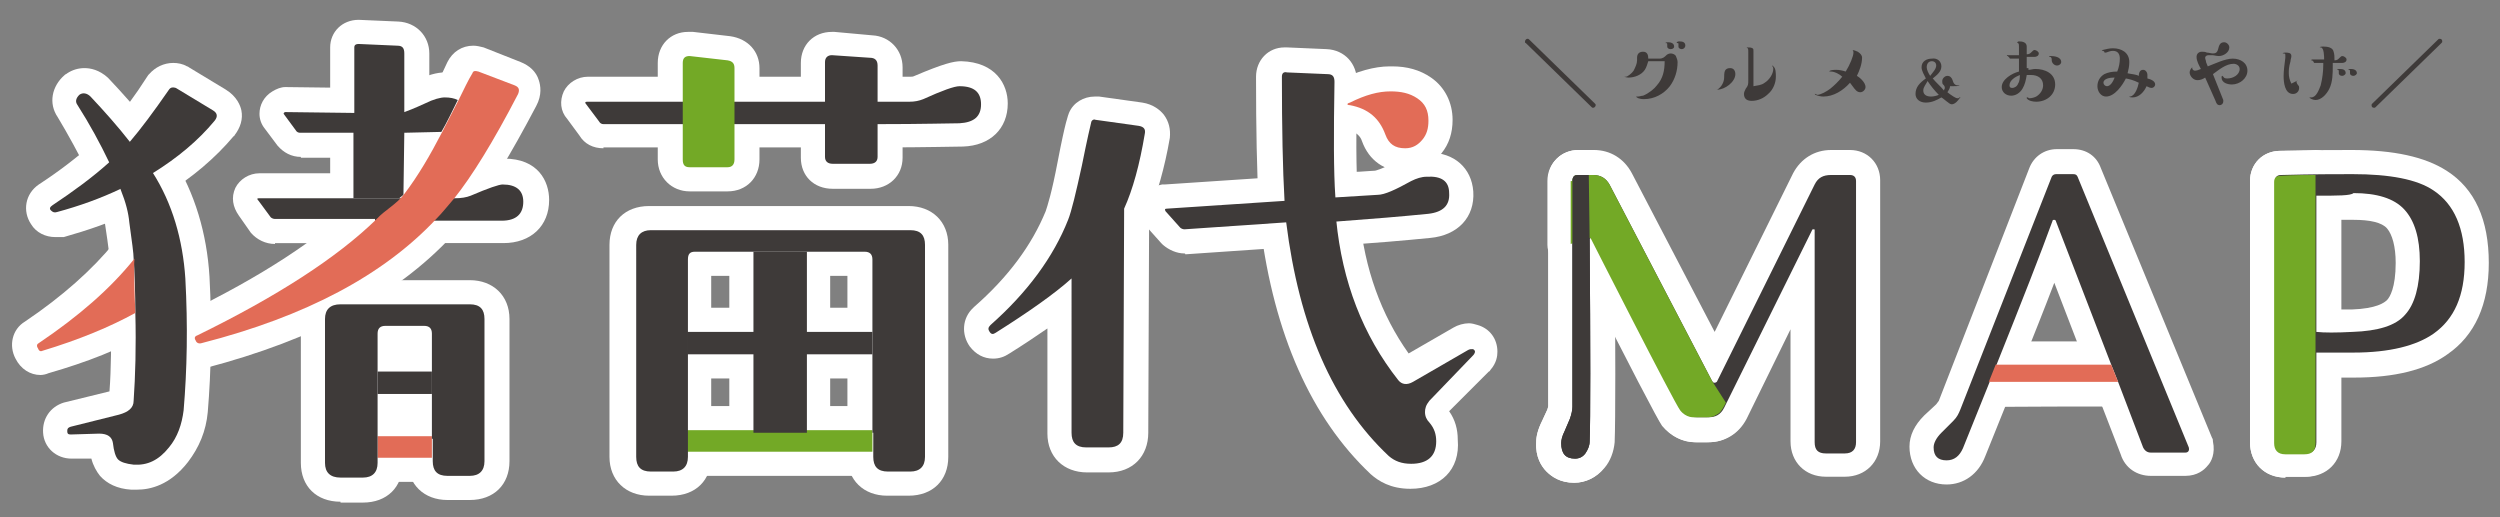
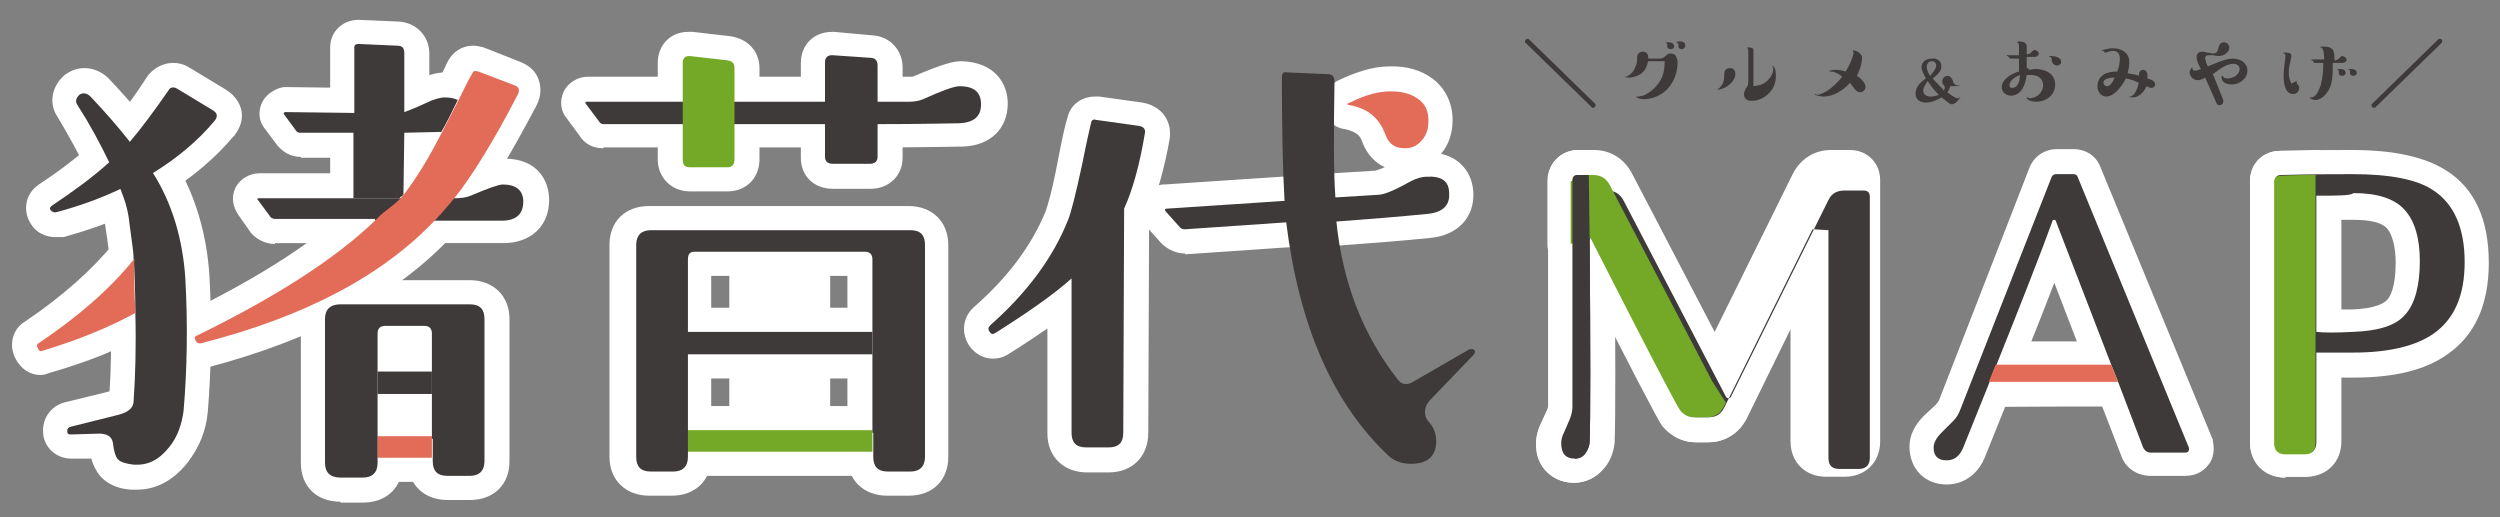
<svg xmlns="http://www.w3.org/2000/svg" version="1.1" id="レイヤー_2_1_" x="0px" y="0px" width="290px" height="60px" viewBox="0 0 290 60" style="enable-background:new 0 0 290 60;" xml:space="preserve">
  <rect x="0" y="0" width="290" height="60" fill="#808080" stroke="none" />
  <style type="text/css">
	.st0{fill:#3E3A39;}
	.st1{fill:#FFFFFF;}
	.st2{fill:#73A926;}
	.st3{fill:#E26C57;}
</style>
  <g>
    <g>
      <path class="st0" d="M177,5c-0.1,0-0.1-0.1-0.1-0.2c0-0.1,0.1-0.3,0.3-0.3c0.1,0,0.1,0,0.2,0.1l7.6,7.4c0.1,0.1,0.1,0.1,0.1,0.2    c0,0.1-0.1,0.3-0.3,0.3c-0.1,0-0.1,0-0.2-0.1L177,5z" />
      <path class="st0" d="M192.5,6.8c0.4,0,0.6-0.2,0.8-0.4c0.1-0.1,0.3-0.2,0.5-0.2c0.2,0,0.5,0.1,0.6,0.3c0.1,0.2,0.2,0.5,0.2,0.7    c0,1-0.3,2-0.9,2.8c-0.7,0.9-1.8,1.5-3,1.5c-0.6,0-0.9-0.2-0.9-0.3c0,0,0,0,0,0c0,0,0.2,0,0.2,0c0.2,0,0.4-0.1,0.6-0.1    c0.7-0.3,1.3-0.8,1.6-1.2c0.7-0.8,0.9-1.7,0.9-2.8h-1.9c-0.1,0.3-0.2,0.7-0.4,1c-0.4,0.6-1.2,0.9-1.9,0.9c-0.2,0-0.5-0.1-0.5-0.1    c0,0,0,0,0,0c0,0,0.1,0,0.2,0c0.2,0,0.7-0.4,0.9-0.7c0.2-0.4,0.4-0.8,0.4-1.2V6.7c0-0.4,0.2-0.7,0.7-0.7c0.5,0,0.6,0.4,0.6,0.8    H192.5z M193.8,5.7c-0.2,0-0.4-0.1-0.4-0.3c0-0.1,0-0.2,0-0.2c0-0.1,0-0.2-0.1-0.2c0,0-0.1,0-0.1,0c0-0.1,0.2-0.1,0.3-0.1    c0.3,0,0.7,0.1,0.7,0.5C194.2,5.6,194,5.7,193.8,5.7z M195.5,5.3c0,0.2-0.2,0.4-0.4,0.4c-0.2,0-0.4-0.1-0.4-0.3c0,0,0-0.3,0-0.3    c0-0.1,0-0.1-0.1-0.1c-0.1,0-0.1,0-0.1-0.1c0,0,0.1-0.1,0.3-0.1C195.2,4.8,195.5,4.9,195.5,5.3z" />
      <path class="st0" d="M199.2,10.4C199.2,10.4,199.1,10.3,199.2,10.4C199.1,10.3,199.2,10.3,199.2,10.4c0.5-0.3,0.8-0.9,0.8-1.4    c0-0.2,0-0.6,0.1-0.8c0.1-0.2,0.3-0.3,0.6-0.3c0.4,0,0.6,0.3,0.6,0.7C201.3,9.5,200.1,10.4,199.2,10.4z M204.7,9.6    c0.5-0.3,1-1,1-1.6c0-0.1,0-0.2-0.1-0.3c0,0,0,0,0-0.1c0,0,0,0,0,0c0,0,0.1,0,0.1,0.1c0.3,0.2,0.3,0.8,0.3,1.2    c0,0.7-0.3,1.5-0.9,2c-0.5,0.5-1.2,0.8-1.9,0.8c-0.5,0-0.9-0.2-0.9-0.8c0-0.2,0.1-0.4,0.2-0.6c0.3-0.4,0.3-0.5,0.3-1V6    c0-0.3,0-0.4-0.2-0.5c0,0-0.1,0-0.1,0c0,0,0,0,0.2,0c0.3,0,0.4,0,0.6,0.1c0.1,0.1,0.1,0.1,0.1,0.3V10    C203.9,9.9,204.3,9.9,204.7,9.6z" />
      <path class="st0" d="M216.4,10.1c0,0.3-0.3,0.6-0.6,0.6c-0.4,0-0.6-0.3-0.9-0.7c-0.1-0.1-0.2-0.3-0.3-0.4    c-0.8,0.9-1.9,1.6-3.1,1.6c-0.3,0-0.7-0.1-0.9-0.2c0,0-0.1-0.1-0.1-0.1c0,0,0,0,0,0c0,0,0,0,0.1,0c0.1,0,0.1,0.1,0.2,0.1    c0.4,0,1.1-0.4,1.5-0.7c0.5-0.4,1-0.9,1.4-1.4c-0.3-0.3-0.9-0.6-1.3-0.6c0,0-0.1,0-0.2,0c0,0,0,0,0,0c0-0.2,0.7-0.2,0.8-0.2    c0.4,0,0.8,0.1,1.1,0.2c0.5-0.8,0.9-1.8,0.9-2.2c0-0.2-0.1-0.3-0.1-0.3c0,0,0,0,0,0c0,0,0,0,0,0c0.1,0,0.4,0.1,0.6,0.2    c0.3,0.2,0.5,0.4,0.5,0.7c0,0.7-0.3,1.5-0.6,2.1C215.6,8.9,216.4,9.5,216.4,10.1z" />
      <path class="st0" d="M225.2,7.7c0,0.6-0.5,1-1,1.4c0.4,0.5,0.9,0.9,1.3,1.4c0-0.1,0.1-0.2,0.1-0.3c0-0.2-0.1-0.3-0.2-0.4    c-0.1-0.1-0.1-0.2-0.1-0.4c0-0.3,0.3-0.6,0.6-0.6c0.3,0,0.5,0.2,0.6,0.5c0.1,0.4,0.3,0.6,0.6,0.6h0.1c0,0,0.1,0,0.1,0    c0,0.1-0.6,0.1-0.8,0.1c-0.1,0-0.2,0-0.3,0c0,0.3-0.2,0.5-0.3,0.7c0.1,0.1,0.4,0.3,0.7,0.5c0.2,0.1,0.3,0.2,0.5,0.2    c0.1,0,0.1,0,0.2-0.1c0,0,0,0,0.1,0c0,0,0,0,0,0s0,0.1-0.1,0.1c-0.1,0.2-0.5,0.7-0.9,0.7c-0.1,0-0.3-0.1-0.4-0.2    c-0.3-0.2-0.6-0.5-0.8-0.6c-0.5,0.3-1.1,0.6-1.8,0.6c-0.7,0-1.2-0.4-1.2-1c0-0.8,0.5-1.3,1.2-1.8c-0.2-0.4-0.5-0.9-0.5-1.3    c0-0.7,0.6-1,1.2-1C224.7,6.7,225.2,7.1,225.2,7.7z M223.1,10.5c0,0.5,0.4,0.7,0.9,0.7c0.3,0,0.7-0.1,0.9-0.2    c-0.5-0.5-0.9-1-1.3-1.6C223.4,9.8,223.1,10.1,223.1,10.5z M224.6,7.6c0-0.3-0.2-0.5-0.5-0.5c-0.4,0-0.6,0.3-0.6,0.7    c0,0.3,0.2,0.7,0.4,1C224.2,8.4,224.6,8,224.6,7.6z" />
      <path class="st0" d="M235.3,7.9c0,0.1,0,0.1,0,0.2c0.3,0,0.5-0.1,0.8-0.1c1.1,0,2.3,0.5,2.3,1.8c0,1.2-1,2-2.2,2    c-0.4,0-0.9-0.1-1.1-0.4c0,0,0-0.1,0-0.1c0,0,0,0,0,0c0,0,0,0,0.1,0c0.1,0,0.1,0.1,0.2,0.1c0.3,0,0.6-0.1,0.8-0.2    c0.5-0.3,0.8-0.8,0.8-1.3c0-0.8-0.6-1.2-1.4-1.2c-0.2,0-0.3,0-0.5,0c-0.1,0.6-0.2,1.1-0.5,1.6c-0.3,0.5-0.8,0.8-1.3,0.8    c-0.6,0-1.1-0.4-1.1-1c0-0.9,1.2-1.6,2-1.8c0-0.2,0-0.4,0-0.7V6.8h-0.7c-0.1,0-0.2,0-0.3,0c0,0-0.1,0-0.1-0.1    c-0.1-0.1-0.1-0.1-0.2-0.2c-0.1,0-0.1,0-0.1-0.1c0,0,0,0,0.1,0h1.3V5.4c0-0.2,0-0.3-0.1-0.4c-0.1,0-0.1-0.1-0.1-0.1    c0,0,0.1-0.1,0.2-0.1c0.4,0,0.9,0.1,0.9,0.6v0.9h0c0.3,0,0.4-0.1,0.6-0.3c0.1-0.1,0.2-0.2,0.3-0.2c0.2,0,0.5,0.2,0.5,0.4    c0,0.3-0.3,0.4-0.5,0.4h-0.9V7.9z M233.1,9.9c0,0.2,0.1,0.3,0.3,0.3c0.3,0,0.6-0.2,0.7-0.5c0.2-0.3,0.2-0.7,0.2-1    C233.8,8.9,233.1,9.3,233.1,9.9z M238.6,7.6c-0.3,0-0.6-0.3-0.6-0.6V6.9c0-0.2-0.1-0.3-0.2-0.3c0,0-0.1,0-0.1,0    c0-0.1,0-0.1,0.2-0.1c0.4,0,1.2,0.1,1.2,0.7C239.1,7.4,238.9,7.6,238.6,7.6z" />
      <path class="st0" d="M246.6,9.1c-0.4,0.8-1.3,2.1-2.3,2.1c-0.6,0-1-0.6-1-1.2c0-0.6,0.3-1.1,0.8-1.4c0.4-0.2,0.9-0.3,1.5-0.3    c0.2-0.5,0.3-1,0.3-1.5c0-0.5-0.2-0.9-0.8-0.9c-0.3,0-0.5,0.1-0.8,0.2c-0.1,0-0.1,0-0.1,0c-0.1,0-0.1,0-0.1-0.1    c-0.1-0.1-0.1-0.1-0.2-0.1c-0.1,0-0.1,0-0.1,0c0,0,0.1-0.1,0.1-0.1c0.4-0.1,0.8-0.2,1.2-0.2c1,0,1.9,0.5,1.9,1.6    c0,0.5-0.1,0.9-0.2,1.3c0.4,0.1,0.9,0.1,1.3,0.3c0-0.3,0.1-0.7,0.5-0.7c0.3,0,0.5,0.3,0.5,0.6c0,0.1,0,0.3,0,0.4    c0.4,0.1,0.9,0.3,0.9,0.7c0,0.2-0.2,0.4-0.4,0.4c-0.2,0-0.4-0.1-0.6-0.2c-0.3,0.7-0.9,1.3-1.6,1.3c-0.1,0-0.4,0-0.4-0.1    c0,0,0,0,0.1,0c0.6-0.1,0.9-1.1,1-1.6C247.5,9.3,247.1,9.2,246.6,9.1z M245.2,9c-0.4,0-1.2,0.1-1.2,0.6c0,0.2,0.2,0.4,0.4,0.4    c0.4,0,0.7-0.5,0.9-1C245.3,9,245.3,9,245.2,9z" />
      <path class="st0" d="M257.9,11.6c0,0.1,0,0.1,0,0.2c0,0.2-0.2,0.4-0.4,0.4c-0.3,0-0.4-0.2-0.5-0.5c-0.4-0.9-0.8-1.8-1.2-2.7    c-0.3,0.2-0.6,0.3-0.9,0.3c-0.5,0-0.9-0.5-0.9-0.9c0-0.2,0.1-0.4,0.3-0.6c0,0,0,0,0,0c0,0,0,0,0,0c0,0,0,0.1,0,0.1    c0,0.2,0.2,0.3,0.3,0.3c0.2,0,0.5-0.1,0.7-0.2c-0.2-0.4-0.5-0.9-0.5-1.4c0-0.4,0.3-0.6,0.6-0.6c0.2,0,0.4,0,0.6,0.1    c0.2,0,0.5,0.1,0.7,0.1c0.3,0,0.5-0.1,0.6-0.5c0.1-0.4,0.2-0.8,0.7-0.8c0.3,0,0.6,0.3,0.6,0.6c0,0.6-0.7,1-1.2,1    c-0.3,0-0.6-0.1-0.8-0.1c-0.1,0-0.3,0-0.4,0c-0.2,0-0.4,0.1-0.4,0.3c0,0.2,0.1,0.3,0.1,0.5l0.2,0.5c0.8-0.3,2-0.9,2.9-0.9    c0.9,0,1.7,0.5,1.7,1.4c0,0.9-0.9,1.6-1.8,1.6c-0.5,0-1.2-0.2-1.2-0.8c0-0.1,0-0.2,0.1-0.2c0,0,0,0,0.1,0.1    c0.1,0.2,0.3,0.2,0.5,0.2c0.6,0,1.4-0.4,1.4-1.1c0-0.4-0.4-0.6-0.7-0.6c-0.9,0-1.7,0.7-2.4,1.2L257.9,11.6z" />
      <path class="st0" d="M266.4,9.4c0.1,0,0.1-0.1,0.1-0.1c0,0,0,0,0,0s0,0,0,0c-0.1,0.1-0.1,0.1-0.1,0.2c0,0.1,0.1,0.3,0.2,0.4    c0.1,0.1,0.1,0.2,0.1,0.3c0,0.4-0.3,0.7-0.7,0.7c-1,0-1.1-1.4-1.1-2.1c0-0.5,0.1-1.4,0.2-2.1c0-0.1,0-0.2,0-0.3    c0-0.1,0-0.2-0.2-0.2c0,0-0.1,0-0.1,0c0-0.1,0.3-0.1,0.3-0.1c0.3,0,0.7,0,0.7,0.4c0,0.2-0.1,0.4-0.1,0.6c-0.2,0.7-0.2,1-0.2,1.4    c0,0.4,0.1,0.8,0.3,1.2L266.4,9.4z M270.8,7c0.3,0,0.4-0.1,0.6-0.3c0.1-0.1,0.2-0.2,0.3-0.2c0.2,0,0.5,0.2,0.5,0.4    c0,0.3-0.3,0.4-0.5,0.4h-1.1v0.3c0,0.9,0,1.9-0.4,2.7c-0.3,0.6-0.9,1.3-1.6,1.3c-0.3,0-0.7-0.2-0.7-0.3c0,0,0,0,0,0    c0,0,0.2,0,0.2,0c0.6,0,0.9-0.9,1.1-1.4c0.2-0.8,0.3-1.6,0.3-2.4c0-0.1,0-0.1,0-0.2h-0.7c-0.1,0-0.1,0-0.2,0c0,0-0.1,0-0.1,0    c-0.1,0-0.1,0-0.1-0.1c-0.1-0.1-0.1-0.2-0.3-0.2c0,0,0,0,0,0c0,0,0-0.1,0.1-0.1h1.4c0-0.3,0-1.4-0.4-1.4c0,0-0.1,0-0.1,0    c0-0.1,0.3-0.1,0.4-0.1c0.5,0,1.1,0.1,1.2,0.6c0.1,0.3,0.1,0.6,0.1,1H270.8z M271.7,8.8c-0.2,0-0.4-0.1-0.4-0.3c0-0.1,0-0.2,0-0.2    c0-0.1,0-0.2-0.1-0.2c0,0-0.1,0-0.1,0c0-0.1,0.2-0.1,0.3-0.1c0.4,0,0.7,0.1,0.7,0.5C272.1,8.6,271.9,8.8,271.7,8.8z M273,8.8    c-0.2,0-0.4-0.1-0.4-0.3c0-0.1,0-0.2,0-0.2c0-0.1,0-0.2-0.1-0.2c0,0-0.1,0-0.1,0c0-0.1,0.2-0.1,0.3-0.1c0.3,0,0.7,0.1,0.7,0.5    C273.4,8.6,273.2,8.8,273,8.8z" />
      <path class="st0" d="M275.6,12.4c-0.1,0.1-0.1,0.1-0.2,0.1c-0.2,0-0.3-0.1-0.3-0.3c0-0.1,0-0.1,0.1-0.2l7.6-7.4    c0.1-0.1,0.1-0.1,0.2-0.1c0.2,0,0.3,0.1,0.3,0.3c0,0.1,0,0.1-0.1,0.2L275.6,12.4z" />
    </g>
    <g>
      <g>
        <path class="st1" d="M79.7,55.2c-1.6,0-2.8-1.3-2.8-2.8v-2.5c0-1.6,1.3-2.8,2.8-2.8h21.5c1.6,0,2.8,1.3,2.8,2.8v2.5     c0,1.6-1.3,2.8-2.8,2.8H79.7z" />
        <path class="st1" d="M43.8,55.9c-1.6,0-2.8-1.3-2.8-2.8v-2.5c0-1.6,1.3-2.8,2.8-2.8h6.3c1.6,0,2.8,1.3,2.8,2.8v2.5     c0,1.6-1.3,2.8-2.8,2.8H43.8z" />
        <g>
          <path class="st1" d="M265.1,55.4c-2.4,0-4.1-1.7-4.1-4.1V21c0-2,1.5-3.5,3.5-3.5c3.7-0.1,6.4-0.1,8.3-0.1c4.9,0,8.5,0.8,11,2.4      c3.3,2.1,4.9,5.7,4.9,10.7c0,4.8-1.6,8.4-4.8,10.6c-2.5,1.8-6.1,2.7-10.8,2.7c-0.4,0-0.9,0-1.5,0v7.4c0,2.4-1.7,4.1-4.1,4.1      H265.1z M271.5,35.9c0.4,0,0.8,0,1.3,0c2.9-0.1,3.8-0.8,4.1-1.1c0.3-0.3,1-1.4,1-4.3c0-1.9-0.4-3.3-1-4c-0.6-0.7-2-1-3.9-1      c-0.1,0-0.6,0-1.4,0V35.9z" />
          <path class="st1" d="M225.8,56.2c-2.5,0-4.3-1.8-4.3-4.4c0-1.3,0.6-2.5,1.7-3.6l1.4-1.3c0.1-0.1,0.2-0.3,0.3-0.4l10.5-27      c0.5-1.3,1.7-2.2,3.2-2.2l1.9,0c1.5,0,2.7,0.8,3.2,2.2l12.9,31.3c0.1,0.1,0.1,0.3,0.1,0.4c0.3,1.4-0.2,2.4-0.6,2.8      c-0.4,0.5-1.2,1.2-2.6,1.2h-4c-1.6,0-3-0.9-3.5-2.5l-2.9-7.5l-0.8-2l-4-10.4c-1.1,2.9-2.5,6.4-4.1,10.4l-0.8,2l-3.1,7.7      C229.5,55,227.8,56.2,225.8,56.2z" />
          <path class="st1" d="M230.7,47.2c-0.9,0-1.8-0.5-2.3-1.2c-0.5-0.8-0.6-1.8-0.3-2.6l0.8-2c0.4-1.1,1.5-1.8,2.6-1.8      c0,0,13.4,0,13.4,0c1.2,0,2.2,0.7,2.6,1.8l0.8,2c0.3,0.9,0.2,1.8-0.3,2.6c-0.5,0.8-1.4,1.2-2.3,1.2      C245.7,47.1,230.7,47.2,230.7,47.2z" />
          <path class="st1" d="M163,19.9c-2.4,0-4.2-1.3-5-3.5c-0.2-0.6-0.6-1.1-1.9-1.4c-1.6-0.2-2.4-1.4-2.6-2.4      c-0.1-0.4-0.3-2.3,1.8-3.3c2.1-1,4.1-1.6,5.9-1.6c0.1,0,0.2,0,0.3,0c1.7,0,3.2,0.4,4.5,1.3c1.6,1.1,2.5,2.9,2.5,4.9      c0,1.5-0.4,2.8-1.3,3.9C166.2,19.2,164.7,19.9,163,19.9z" />
          <path class="st1" d="M137.4,29.4c-0.9,0-1.8-0.4-2.5-1c-0.1-0.1-0.1-0.1-0.2-0.2l-1.7-1.9c0,0-0.1-0.1-0.1-0.1      c-0.7-0.9-0.8-2-0.5-2.9c0.4-1,1.3-1.7,2.4-1.9c0.1,0,0.2,0,0.3,0l19.5-1.3l4.9-0.3c0,0,0.7-0.1,2.7-1.2c1-0.5,2-0.8,3-0.9      c0.2,0,0.4,0,0.6,0c2.9,0,4.9,1.8,5.1,4.5c0.2,3-1.8,5.1-5,5.4c-3,0.3-6.6,0.6-10.8,0.9c-1,0.1-1.9,0.1-2.9,0.1      c-1,0-2,0.1-3,0.1l-11.7,0.8C137.5,29.4,137.4,29.4,137.4,29.4z" />
          <path class="st1" d="M126.1,54.8c-2.7,0-4.6-1.8-4.6-4.5V38.1c-1.3,0.9-2.8,1.9-4.4,2.9c-0.6,0.4-1.2,0.6-1.9,0.6      c-1.1,0-2-0.5-2.7-1.4c-1-1.4-0.9-3.3,0.4-4.5c0,0,0.1-0.1,0.1-0.1c4-3.5,6.7-7.2,8.3-11.1c0.2-0.6,0.7-2.1,1.4-5.8      c0.9-4.7,1.2-5.3,1.3-5.6c0.5-1.2,1.7-1.9,3-1.9c0.2,0,0.3,0,0.5,0l5,0.7c1.3,0.2,2.1,0.9,2.5,1.4c0.6,0.8,0.8,1.7,0.7,2.7      c-0.6,3.5-1.5,6.5-2.4,8.8l-0.1,25.4c0,2.7-1.8,4.6-4.6,4.6H126.1z" />
          <path class="st1" d="M102.9,57.5c-2.7,0-4.6-1.8-4.6-4.5V32H82.5V53c0,2.7-1.8,4.5-4.6,4.5h-2.6c-2.7,0-4.6-1.8-4.6-4.5V28.4      c0-2.7,1.8-4.5,4.6-4.5h30.1c2.7,0,4.6,1.8,4.6,4.5V53c0,2.7-1.8,4.5-4.6,4.5H102.9z" />
          <path class="st1" d="M79.7,43.9c-1.6,0-2.8-1.3-2.8-2.8v-2.6c0-1.6,1.3-2.8,2.8-2.8h21.5c1.6,0,2.8,1.3,2.8,2.8v2.6      c0,1.6-1.3,2.8-2.8,2.8H79.7z" />
          <path class="st1" d="M87.4,53c-1.6,0-2.8-1.3-2.8-2.8v-21c0-1.6,1.3-2.8,2.8-2.8h6.1c1.6,0,2.8,1.3,2.8,2.8v21      c0,1.6-1.3,2.8-2.8,2.8H87.4z" />
          <path class="st1" d="M96.6,21.9c-2.2,0-3.7-1.5-3.7-3.6v-11c0-2.1,1.5-3.6,3.6-3.6c0.1,0,0.2,0,0.3,0l4.4,0.4      c2,0.1,3.5,1.7,3.5,3.7v10.5c0,2.1-1.6,3.6-3.7,3.6H96.6z" />
          <path class="st1" d="M70,17.2c-1.2,0-2.2-0.5-2.8-1.5l-1.4-1.9c-0.8-0.9-0.9-2.1-0.4-3.2c0.5-1,1.6-1.7,2.8-1.7h37.4      c0.2,0,0.3,0,0.5-0.1c3.3-1.4,4.5-1.7,5.4-1.7c4,0.1,5.4,2.7,5.4,4.9c0,2.9-2,4.9-5.2,5c-1.1,0-4.2,0.1-9.6,0.1H70z" />
          <path class="st1" d="M34.9,18.2c-1.1,0-2-0.5-2.7-1.3c0,0-1.5-2-1.5-2c-0.4-0.5-0.6-1.1-0.6-1.7c0-1,0.5-2,1.5-2.6      c0.5-0.3,1-0.5,1.5-0.5c0,0,8,0.1,8,0.1c0.8,0,1.9,0,2.9,0c1.4,0,2.1,0,2.3,0c0.2-0.1,0.7-0.3,1.8-0.8c1.5-0.7,2.6-1,3.5-1      c1.1,0,2.1,0.2,2.9,0.7c1.3,0.8,1.8,2.4,1.1,3.7c-0.4,0.7-0.7,1.4-1.1,2.2c-0.3,0.5-0.5,1.1-0.8,1.6c-0.5,0.9-1.4,1.5-2.5,1.6      c0,0-4.3,0.1-4.4,0.1H34.9z" />
          <path class="st1" d="M41.1,25.8c-1.6,0-2.8-1.3-2.8-2.8v-7.6c0-0.4,0-0.9,0-1.3c0-0.4,0-0.7,0-1.1V5.5c0-1.8,1.4-3.2,3.3-3.2      c0,0,4.6,0.2,4.6,0.2c2.1,0.1,3.6,1.7,3.6,3.7v9.3l-0.1,7.2c0,0.8-0.4,1.6-1,2.1l-0.5,0.5c-0.5,0.4-1.2,0.7-1.9,0.7H41.1z" />
          <path class="st1" d="M31.9,28.3c-1.1,0-2.1-0.5-2.8-1.3L27.7,25c-0.7-1-0.9-2.1-0.4-3.2c0.5-1,1.6-1.7,2.8-1.7h22.8      c0.5,0,0.7-0.1,0.8-0.1c3.4-1.5,4.2-1.6,4.8-1.6c3.9,0,5.2,2.6,5.2,4.8c0,3-2.1,5-5.3,5H31.9z" />
          <path class="st1" d="M15.9,56.8c-0.2,0-0.5,0-0.7,0c-1.6-0.1-2.8-0.7-3.6-1.6c-0.4-0.5-0.8-1.2-1-2l-2.3,0c-1.8,0-3.2-1.3-3.3-3      c-0.1-1.6,0.8-3,2.4-3.5l5.3-1.3c0.2-2.6,0.2-5.7,0.2-9.1c0-2.1-0.1-5.2-0.2-6.2c0-0.4-0.1-1.4-0.5-4c-0.1-0.9-0.4-2-0.8-3.2      c-0.4-1.1-0.8-2-1.2-2.9c-1.1-2.2-2.3-4.4-3.5-6.4C5.6,12,6,10,7.5,8.7c0.1-0.1,0.2-0.1,0.3-0.2c0.6-0.4,1.3-0.6,2-0.6      c0.7,0,1.7,0.2,2.7,1.1c0,0,0,0,0.1,0.1c1.7,1.8,3.3,3.6,4.8,5.5c1,1.3,1.9,2.5,2.7,3.8c2.5,4,3.9,8.7,4.2,13.7      c0.3,5.6,0.2,10.9-0.2,15.7c-0.2,2.2-1,4.1-2.3,5.8C19.7,56.3,17.4,56.8,15.9,56.8z" />
          <path class="st1" d="M4.7,43.5c-1.2,0-2.3-0.7-2.9-1.9c-0.8-1.5-0.4-3.4,1.1-4.3c4.3-2.9,7.8-6,10.4-9.2      c0.5-0.7,1.4-1.1,2.2-1.1c0.3,0,0.6,0,0.9,0.1c1.1,0.4,1.9,1.4,2,2.5c0.1,1.2,0.1,4.2,0.2,6.4c0,1-0.5,2-1.5,2.6      C14,40.5,10.1,42,5.6,43.3C5.4,43.4,5,43.5,4.7,43.5z" />
          <path class="st1" d="M39.5,58.2c-2.8,0-4.6-1.8-4.6-4.5V37c0-2.7,1.9-4.5,4.6-4.5h15c2.7,0,4.6,1.8,4.6,4.5v16.5      c0,2.7-1.8,4.5-4.6,4.5h-2.6c-2.7,0-4.6-1.8-4.6-4.5V40.7h-0.6v13.1c0,2.7-1.8,4.5-4.6,4.5H39.5z" />
          <path class="st1" d="M43.8,48.5c-1.6,0-2.8-1.3-2.8-2.8v-2.6c0-1.6,1.3-2.8,2.8-2.8h6.3c1.6,0,2.8,1.3,2.8,2.8v2.6      c0,1.6-1.3,2.8-2.8,2.8H43.8z" />
          <path class="st1" d="M6.4,27.5c-1.1,0-2.2-0.5-2.8-1.5c-1-1.5-0.7-3.5,0.9-4.6c2.3-1.5,4.4-3.1,6.3-4.8c0.7-0.7,1.4-1.4,2.2-2.2      c1.1-1.2,2.6-3.2,4.2-5.7c0,0,0.1-0.1,0.1-0.1C18,7.8,19,7.3,20.1,7.3c0.5,0,1.1,0.1,1.6,0.4c0.1,0,0.2,0.1,0.2,0.1l4.3,2.6      c1.3,0.8,1.7,1.9,1.8,2.4c0.2,1-0.1,2-0.8,2.9c0,0,0,0.1-0.1,0.1c-2.1,2.5-4.8,4.8-7.9,6.7c-1.3,0.8-2.6,1.5-3.9,2.1      c-2.4,1.2-5.1,2.1-7.9,2.9C7.1,27.5,6.7,27.5,6.4,27.5z" />
          <path class="st1" d="M23.1,42.7c-1.2,0-2.3-0.6-3-1.7c-0.5-0.8-0.6-1.7-0.4-2.5c0.2-0.8,0.8-1.6,1.6-2c0,0,0.1,0,0.1-0.1      c8.9-4.3,15.6-8.7,20-13c0.6-0.6,1.2-1,1.7-1.4c0.6-0.4,1.1-0.8,1.3-1.2c1.5-2,2.8-4.3,4.1-6.8c0.3-0.5,0.6-1.1,0.8-1.6      c0.4-0.7,0.7-1.4,1.1-2.1c0.6-1.2,1.1-2.2,1.5-3.1c0.6-1.2,1.7-1.9,3-1.9c0.4,0,0.8,0.1,1.2,0.2l4.3,1.7c1,0.4,1.8,1.1,2.1,2.1      c0.2,0.6,0.4,1.7-0.3,3c-3,5.7-5.5,9.8-7.6,12.5c-0.7,0.9-1.5,1.8-2.2,2.6c-6.4,6.9-16,12-28.6,15.3      C23.6,42.7,23.4,42.7,23.1,42.7z" />
          <path class="st1" d="M80,22.2c-2.1,0-3.7-1.6-3.7-3.7V7.3c0-2.1,1.5-3.6,3.5-3.6c0.2,0,0.4,0,0.6,0l4.3,0.5      c2.1,0.3,3.4,1.8,3.4,3.7v10.6c0,2.1-1.5,3.7-3.7,3.7H80z" />
-           <path class="st1" d="M163.6,56.7c-2.3,0-3.7-0.9-4.6-1.7c-6.9-6.5-11.2-16.2-12.8-28.8c-0.1-0.6-0.1-1.7-0.2-2.8      c-0.2-3.5-0.3-8.4-0.3-14.5c0-1.9,1.4-3.4,3.3-3.4c0.1,0,0.2,0,0.3,0l4.6,0.2c2.1,0.1,3.5,1.7,3.5,3.7c-0.1,6-0.1,10.4,0.1,13.1      c0,0.4,0,0.9,0.1,1.3c0,0.4,0,0.9,0.1,1.3c0.6,6.1,2.5,11.4,5.7,15.9l5.2-3c0.5-0.3,1.2-0.5,1.8-0.5c0.3,0,0.7,0.1,1,0.2      c1.4,0.4,2.3,1.6,2.3,3.1c0,0.5-0.1,1.3-0.8,2.1c-0.1,0.1-0.1,0.2-0.2,0.2l-4.6,4.6c0.7,1,1,2.1,1,3.3      C169.4,54.5,167.1,56.7,163.6,56.7z" />
          <g>
            <path class="st1" d="M182.6,56c-1.6,0-2.6-0.7-3.2-1.3c-0.6-0.6-1.3-1.7-1.2-3.4c0-0.7,0.2-1.5,0.7-2.5l0.6-1.3       c0.1-0.3,0.1-0.4,0.1-0.4l0-26.2c0-2,1.5-3.5,3.5-3.5h1.8c1.9,0,3.5,1,4.4,2.7l9.6,18.4l9.1-18.4c0.9-1.7,2.5-2.7,4.4-2.7h2.2       c2,0,3.5,1.5,3.5,3.5v30.3c0,2.4-1.7,4.1-4.1,4.1h-2.2c-2.4,0-4.1-1.7-4.1-4.1v-13l-5.1,10.4c-0.9,1.7-2.5,2.7-4.4,2.7h-1.4       c-1.9,0-3.5-1-4.4-2.7l-5.1-9.8c0,6.6,0,10.7-0.1,12.5c-0.1,1.1-0.5,2.2-1.2,3C185.2,55.4,183.9,56,182.6,56z" />
            <path class="st1" d="M196.6,51.3c-1.4,0-2.8-0.7-3.8-1.9c-0.5-0.7-3.7-6.8-9.5-18.3c-0.3,0.1-0.6,0.1-0.9,0.1       c-0.6,0-1.2-0.2-1.7-0.5c-0.7-0.5-1.2-1.4-1.2-2.3V21c0-2,1.5-3.5,3.5-3.5h1.8c1.9,0,3.5,1,4.4,2.7l11.8,22.6l1.6,2.4       c0.5,0.8,0.6,1.8,0.2,2.7c-0.8,1.9-1.7,2.4-2,2.6c-0.8,0.5-1.5,0.8-2.8,0.8C198.1,51.3,196.6,51.3,196.6,51.3z" />
            <path class="st1" d="M182.6,56c-1.6,0-2.6-0.7-3.2-1.3c-0.6-0.6-1.3-1.7-1.2-3.4c0-0.7,0.2-1.5,0.7-2.5l0.6-1.3       c0.1-0.3,0.1-0.4,0.1-0.4l0-26.2c0-2,1.5-3.5,3.5-3.5h1.3c1.6,0,2.8,1.2,2.8,2.8l0.1,7.4c0.1,13.2,0.1,21,0,23.7       c-0.1,1.1-0.5,2.2-1.2,3C185.2,55.4,183.9,56,182.6,56z" />
          </g>
          <g>
            <path class="st1" d="M265.1,55.4c-2.4,0-4.1-1.7-4.1-4.1V21c0-2,1.5-3.5,3.5-3.5c1.5,0,2.9,0,4.1-0.1c0,0,0,0,0,0       c0.7,0,1.5,0.3,2,0.8c0.5,0.5,0.8,1.3,0.8,2v31c0,2.4-1.7,4.1-4.1,4.1H265.1z" />
          </g>
        </g>
      </g>
      <g>
        <polygon class="st2" points="93.6,49.9 101.2,49.9 101.2,52.4 79.7,52.4 79.7,49.9 87.4,49.9    " />
        <rect x="43.8" y="50.6" class="st3" width="6.3" height="2.5" />
        <g>
          <path class="st0" d="M268.7,22.7v16v2.4v10.2c0,0.8-0.4,1.3-1.3,1.3h-2.2c-0.9,0-1.3-0.4-1.3-1.3V21c0-0.4,0.2-0.7,0.7-0.7      c3.7-0.1,6.4-0.1,8.3-0.1c4.3,0,7.5,0.6,9.4,1.9c2.4,1.6,3.6,4.4,3.6,8.3c0,3.9-1.2,6.6-3.6,8.3c-2,1.4-5.1,2.2-9.3,2.2      c-0.9,0-2.4,0-4.3,0v-2.4c0.9,0.1,2.3,0.1,4.2,0c2.9-0.1,5-0.7,6.1-2c1.1-1.2,1.7-3.3,1.7-6.2c0-2.7-0.6-4.7-1.8-6      c-1.2-1.3-3.2-1.9-5.9-1.9C272.7,22.7,271.2,22.7,268.7,22.7z" />
          <path class="st0" d="M244.9,42.3l-6.4-16.6c0-0.1-0.1-0.2-0.2-0.2c-0.1,0-0.2,0-0.2,0.1c-1.3,3.6-3.5,9.2-6.5,16.7l-0.8,2      l-3.1,7.7c-0.4,0.9-1,1.4-1.9,1.4c-1,0-1.5-0.5-1.5-1.5c0-0.5,0.3-1.1,0.9-1.7c0.4-0.4,0.9-0.9,1.4-1.4c0.4-0.4,0.6-0.8,0.8-1.3      l10.6-27c0.1-0.2,0.3-0.3,0.5-0.3l2,0c0.3,0,0.4,0.1,0.5,0.3l12.9,31.4c0.1,0.4-0.1,0.6-0.4,0.6h-4c-0.4,0-0.7-0.2-0.9-0.6      l-2.9-7.6L244.9,42.3z" />
          <polygon class="st3" points="231.5,42.3 244.9,42.3 245.7,44.3 230.7,44.3     " />
          <path class="st3" d="M156.6,12.2c-0.4,0-0.4-0.2,0-0.3c1.8-0.9,3.3-1.3,4.7-1.3c1.2,0,2.2,0.2,3.1,0.8c0.9,0.6,1.3,1.4,1.3,2.6      c0,0.9-0.2,1.6-0.7,2.2c-0.5,0.6-1.1,1-2,1c-1.2,0-1.9-0.5-2.3-1.6C160,13.7,158.7,12.6,156.6,12.2z" />
          <path class="st0" d="M149.1,25.8l-11.7,0.8c-0.2,0-0.4-0.1-0.5-0.2l-1.7-1.9c-0.1-0.2-0.1-0.3,0.2-0.3l13.6-0.9l5.9-0.4l4.9-0.3      c0.8,0,2.1-0.6,3.9-1.6c0.6-0.3,1.2-0.5,1.8-0.5c1.7-0.1,2.6,0.5,2.6,1.9c0.1,1.4-0.7,2.2-2.4,2.4c-3,0.3-6.6,0.6-10.7,0.9      C153,25.6,151.1,25.6,149.1,25.8z" />
          <path class="st0" d="M130.4,24.2l-0.1,26c0,1.2-0.6,1.7-1.7,1.7h-2.6c-1.2,0-1.7-0.6-1.7-1.7V32.3c-2,1.8-5,3.9-8.8,6.3      c-0.3,0.2-0.5,0.2-0.7-0.1c-0.2-0.3-0.2-0.5,0.1-0.8c4.3-3.8,7.3-7.9,9-12.2c0.4-1,0.9-3.1,1.6-6.3c0.6-3,1-4.7,1.1-5.1      c0.1-0.2,0.3-0.3,0.5-0.2l5,0.7c0.6,0.1,0.8,0.4,0.7,0.9C132.2,19.1,131.4,22,130.4,24.2z" />
          <path class="st0" d="M101.2,50.2v-9.1v-2.6v-8.4c0-0.6-0.3-0.9-0.9-0.9h-6.7h-6.1h-6.9c-0.6,0-0.8,0.3-0.8,0.9v8.4v2.6v9.1v2.5      V53c0,1.1-0.6,1.7-1.7,1.7h-2.6c-1.2,0-1.7-0.6-1.7-1.7V28.4c0-1.1,0.6-1.7,1.7-1.7h30.1c1.2,0,1.7,0.6,1.7,1.7V53      c0,1.1-0.6,1.7-1.7,1.7h-2.6c-1.2,0-1.7-0.6-1.7-1.7v-0.3V50.2z" />
          <polygon class="st0" points="101.2,41.1 93.6,41.1 87.4,41.1 79.7,41.1 79.7,38.5 87.4,38.5 93.6,38.5 101.2,38.5     " />
-           <polygon class="st0" points="93.6,41.1 93.6,50.2 87.4,50.2 87.4,41.1 87.4,38.5 87.4,29.2 93.6,29.2 93.6,38.5     " />
          <path class="st0" d="M101.8,14.4v3.8c0,0.5-0.3,0.8-0.9,0.8h-4.3c-0.6,0-0.9-0.3-0.9-0.8v-3.8v-2.6V7.2c0-0.5,0.3-0.8,0.8-0.8      l4.4,0.3c0.6,0,0.9,0.3,0.9,0.9v4.1V14.4z" />
          <path class="st0" d="M95.7,14.4H85.2h-6H70c-0.2,0-0.4-0.1-0.5-0.3l-1.5-2c-0.2-0.2-0.1-0.3,0.1-0.3h11.1h6h10.5h6.1h3.7      c0.6,0,1.1-0.1,1.6-0.3c2.2-1,3.6-1.5,4.2-1.5c1.7,0,2.5,0.7,2.5,2.1c0,1.4-0.8,2.1-2.5,2.2c-1,0-4.2,0.1-9.5,0.1H95.7z" />
          <path class="st0" d="M51.2,15.3l-4.3,0.1c0,0-3.9,0-5.9,0h-6.2c-0.2,0-0.4-0.1-0.5-0.3l-1.4-1.9c0-0.1,0.1-0.2,0.2-0.2l8,0.1      c1.9,0,5.4,0,5.8-0.1c0.3-0.1,1.1-0.4,2.4-1c1-0.5,1.8-0.7,2.3-0.7c0.6,0,1.1,0.1,1.5,0.3C52.5,12.8,51.9,14.1,51.2,15.3z" />
          <path class="st0" d="M46.9,15.4l-0.1,7.2L46.3,23h-5.3v-7.6c0-0.8,0.1-1.6,0.1-2.4V5.5c0-0.3,0.2-0.4,0.5-0.4l4.5,0.2      c0.6,0,0.8,0.3,0.8,0.9v6.8V15.4z" />
          <path class="st0" d="M43.5,25.4H31.9c-0.2,0-0.4-0.1-0.5-0.2l-1.4-1.9C29.8,23.1,29.8,23,30,23h11h11.5h0.2      c0.8,0,1.4-0.1,1.9-0.3c2.1-0.9,3.3-1.3,3.7-1.3c1.6,0,2.4,0.7,2.4,2c0,1.4-0.8,2.2-2.5,2.2h-7.8H43.5z" />
          <path class="st0" d="M17.7,20c2.3,3.6,3.5,7.8,3.8,12.3c0.3,5.5,0.2,10.6-0.2,15.3c-0.2,1.6-0.7,3.1-1.7,4.3      c-1.2,1.5-2.5,2.1-4.1,2c-0.9-0.1-1.5-0.3-1.8-0.6c-0.3-0.3-0.5-1-0.6-1.9c-0.1-0.7-0.6-1.1-1.6-1.1l-3.3,0.1      c-0.3,0-0.4-0.1-0.4-0.4c0-0.3,0.1-0.4,0.4-0.5l5.6-1.4c1.1-0.3,1.7-0.8,1.7-1.6c0.2-2.9,0.3-6.3,0.2-10.2      c0-2.1-0.1-5.2-0.2-6.3c0-0.6-0.2-2-0.5-4.2c-0.1-1.1-0.4-2.3-1-3.8c-0.4-1.1-0.8-2.1-1.3-3.1c-1.1-2.3-2.3-4.5-3.7-6.7      c-0.3-0.4-0.2-0.8,0.2-1.2c0.4-0.3,0.9-0.2,1.3,0.2c1.6,1.7,3.2,3.5,4.6,5.3C16,17.6,16.9,18.8,17.7,20z" />
          <path class="st3" d="M15.7,36.3c-2.9,1.6-6.5,3.1-10.8,4.4c-0.2,0.1-0.4,0-0.5-0.3c-0.2-0.3-0.1-0.5,0.1-0.6      c4.6-3.1,8.3-6.3,11.1-9.8C15.5,31,15.6,34.1,15.7,36.3z" />
          <path class="st0" d="M50.1,50.9v-5.2v-2.6v-4.4c0-0.6-0.3-0.9-0.9-0.9h-4.5c-0.6,0-0.9,0.3-0.9,0.9v4.4v2.6v5.2v2.5v0.3      c0,1.1-0.6,1.7-1.7,1.7h-2.6c-1.2,0-1.8-0.6-1.8-1.7V37c0-1.1,0.6-1.7,1.8-1.7h15c1.2,0,1.7,0.6,1.7,1.7v16.5      c0,1.1-0.6,1.7-1.7,1.7h-2.6c-1.2,0-1.7-0.6-1.7-1.7v-0.2V50.9z" />
          <rect x="43.8" y="43.1" class="st0" width="6.3" height="2.6" />
          <path class="st0" d="M14,21.9c-2.3,1.1-4.8,2-7.4,2.7c-0.3,0.1-0.5,0-0.7-0.2c-0.2-0.2-0.1-0.4,0.2-0.6c2.4-1.6,4.6-3.2,6.6-5      c0.8-0.8,1.6-1.6,2.4-2.4c1.2-1.4,2.7-3.4,4.5-6c0.2-0.3,0.5-0.3,0.8-0.2l4.3,2.6c0.5,0.3,0.6,0.7,0.2,1.2      c-1.9,2.3-4.3,4.3-7.2,6.1C16.5,20.7,15.3,21.3,14,21.9z" />
          <path class="st3" d="M46.9,22.5c1.6-2.1,3-4.5,4.4-7.2c0.6-1.2,1.3-2.5,1.9-3.7c0.6-1.2,1.1-2.3,1.6-3.1      c0.1-0.3,0.3-0.3,0.7-0.2l4.2,1.6c0.5,0.2,0.6,0.5,0.4,1c-2.9,5.6-5.4,9.6-7.4,12.1c-0.7,0.8-1.4,1.7-2.1,2.4      c-6.1,6.5-15.1,11.3-27.2,14.4c-0.3,0.1-0.6,0-0.7-0.3c-0.2-0.3-0.1-0.5,0.2-0.6c9.2-4.5,16.2-9,20.8-13.5      C44.6,24.4,46,23.7,46.9,22.5z" />
          <path class="st2" d="M85.2,14.4v4.1c0,0.6-0.3,0.9-0.8,0.9H80c-0.6,0-0.8-0.3-0.8-0.9v-4.1v-2.6V7.3c0-0.6,0.3-0.8,0.8-0.8      L84.4,7c0.6,0.1,0.8,0.4,0.8,0.9v3.9V14.4z" />
          <path class="st0" d="M165.8,46.5c-0.4,0.5-0.5,0.9-0.5,1.3c0,0.5,0.2,0.9,0.5,1.2c0.6,0.7,0.8,1.4,0.8,2.2c0,1.7-1,2.6-2.9,2.6      c-1.1,0-1.9-0.3-2.6-0.9c-6.5-6.1-10.4-15.1-11.9-27.1c-0.1-0.5-0.1-1.7-0.2-2.6c-0.2-3.5-0.3-8.3-0.3-14.3      c0-0.4,0.2-0.6,0.6-0.5l4.7,0.2c0.6,0,0.8,0.3,0.8,0.9c-0.1,6-0.1,10.5,0.1,13.3c0.1,0.9,0,1.8,0.1,2.7      c0.7,7.2,3.1,13.4,7.2,18.6c0.4,0.5,1,0.6,1.7,0.2l6.4-3.7c0.2-0.1,0.3-0.1,0.5-0.1c0.2,0,0.3,0.2,0.3,0.3      c0,0.1-0.1,0.3-0.2,0.4L165.8,46.5z" />
          <g>
-             <path class="st0" d="M210.4,26.6c-0.1,0-0.2,0-0.2,0.1L200,47.3c-0.4,0.8-1,1.1-1.8,1.1h-1.4c-0.9,0-1.5-0.4-1.9-1.1       l-10.2-19.7c-0.1,0-0.2,0-0.3,0.1c0.1,13,0.1,20.9,0,23.5c0,0.5-0.2,0.9-0.5,1.4c-0.3,0.4-0.7,0.6-1.2,0.6       c-1.1,0-1.6-0.6-1.6-1.8c0-0.3,0.1-0.8,0.4-1.4l0.6-1.4c0.2-0.6,0.3-1.1,0.3-1.4l0-26.2c0-0.4,0.2-0.7,0.6-0.7h1.8       c0.9,0,1.5,0.4,1.9,1.1l11.9,22.8c0.1,0.1,0.1,0.2,0.3,0.2c0.1,0,0.3-0.1,0.3-0.2l11.3-22.8c0.4-0.8,1-1.1,1.9-1.1h2.2       c0.4,0,0.7,0.2,0.7,0.7v30.3c0,0.8-0.4,1.3-1.3,1.3h-2.2c-0.9,0-1.3-0.4-1.3-1.3V26.7C210.5,26.6,210.5,26.6,210.4,26.6z" />
+             <path class="st0" d="M210.4,26.6c-0.1,0-0.2,0-0.2,0.1L200,47.3c-0.4,0.8-1,1.1-1.8,1.1h-1.4c-0.9,0-1.5-0.4-1.9-1.1       l-10.2-19.7c-0.1,0-0.2,0-0.3,0.1c0.1,13,0.1,20.9,0,23.5c0,0.5-0.2,0.9-0.5,1.4c-0.3,0.4-0.7,0.6-1.2,0.6       c0-0.3,0.1-0.8,0.4-1.4l0.6-1.4c0.2-0.6,0.3-1.1,0.3-1.4l0-26.2c0-0.4,0.2-0.7,0.6-0.7h1.8       c0.9,0,1.5,0.4,1.9,1.1l11.9,22.8c0.1,0.1,0.1,0.2,0.3,0.2c0.1,0,0.3-0.1,0.3-0.2l11.3-22.8c0.4-0.8,1-1.1,1.9-1.1h2.2       c0.4,0,0.7,0.2,0.7,0.7v30.3c0,0.8-0.4,1.3-1.3,1.3h-2.2c-0.9,0-1.3-0.4-1.3-1.3V26.7C210.5,26.6,210.5,26.6,210.4,26.6z" />
            <path class="st2" d="M182.4,21c0-0.4,0.2-0.7,0.6-0.7h1.8c0.9,0,1.5,0.4,1.9,1.1l11.9,22.8l1.6,2.5c0,0-0.5,1.1-0.9,1.3       c-0.4,0.2-0.5,0.4-1.3,0.4s-1.5,0-1.5,0s-0.9,0.1-1.6-0.8c-0.7-0.9-10.4-20-10.4-20l-0.1,0l-2.2,0.7V21z" />
            <path class="st0" d="M184.3,20.3h-1.3c-0.4,0-0.6,0.2-0.6,0.7l0,26.2c0,0.4-0.1,0.9-0.3,1.4l-0.6,1.4c-0.3,0.6-0.4,1-0.4,1.4       c0,1.2,0.5,1.8,1.6,1.8c0.5,0,0.9-0.2,1.2-0.6c0.3-0.4,0.5-0.9,0.5-1.4c0.1-2.6,0.1-10.5,0-23.5L184.3,20.3z" />
          </g>
          <g>
            <path class="st2" d="M268.7,20.3c-1.2,0-2.6,0-4.2,0.1c-0.4,0-0.7,0.2-0.7,0.7v30.3c0,0.8,0.4,1.3,1.3,1.3h2.2       c0.9,0,1.3-0.4,1.3-1.3V41.1v-2.4V23h0V20.3z" />
          </g>
        </g>
      </g>
    </g>
  </g>
</svg>